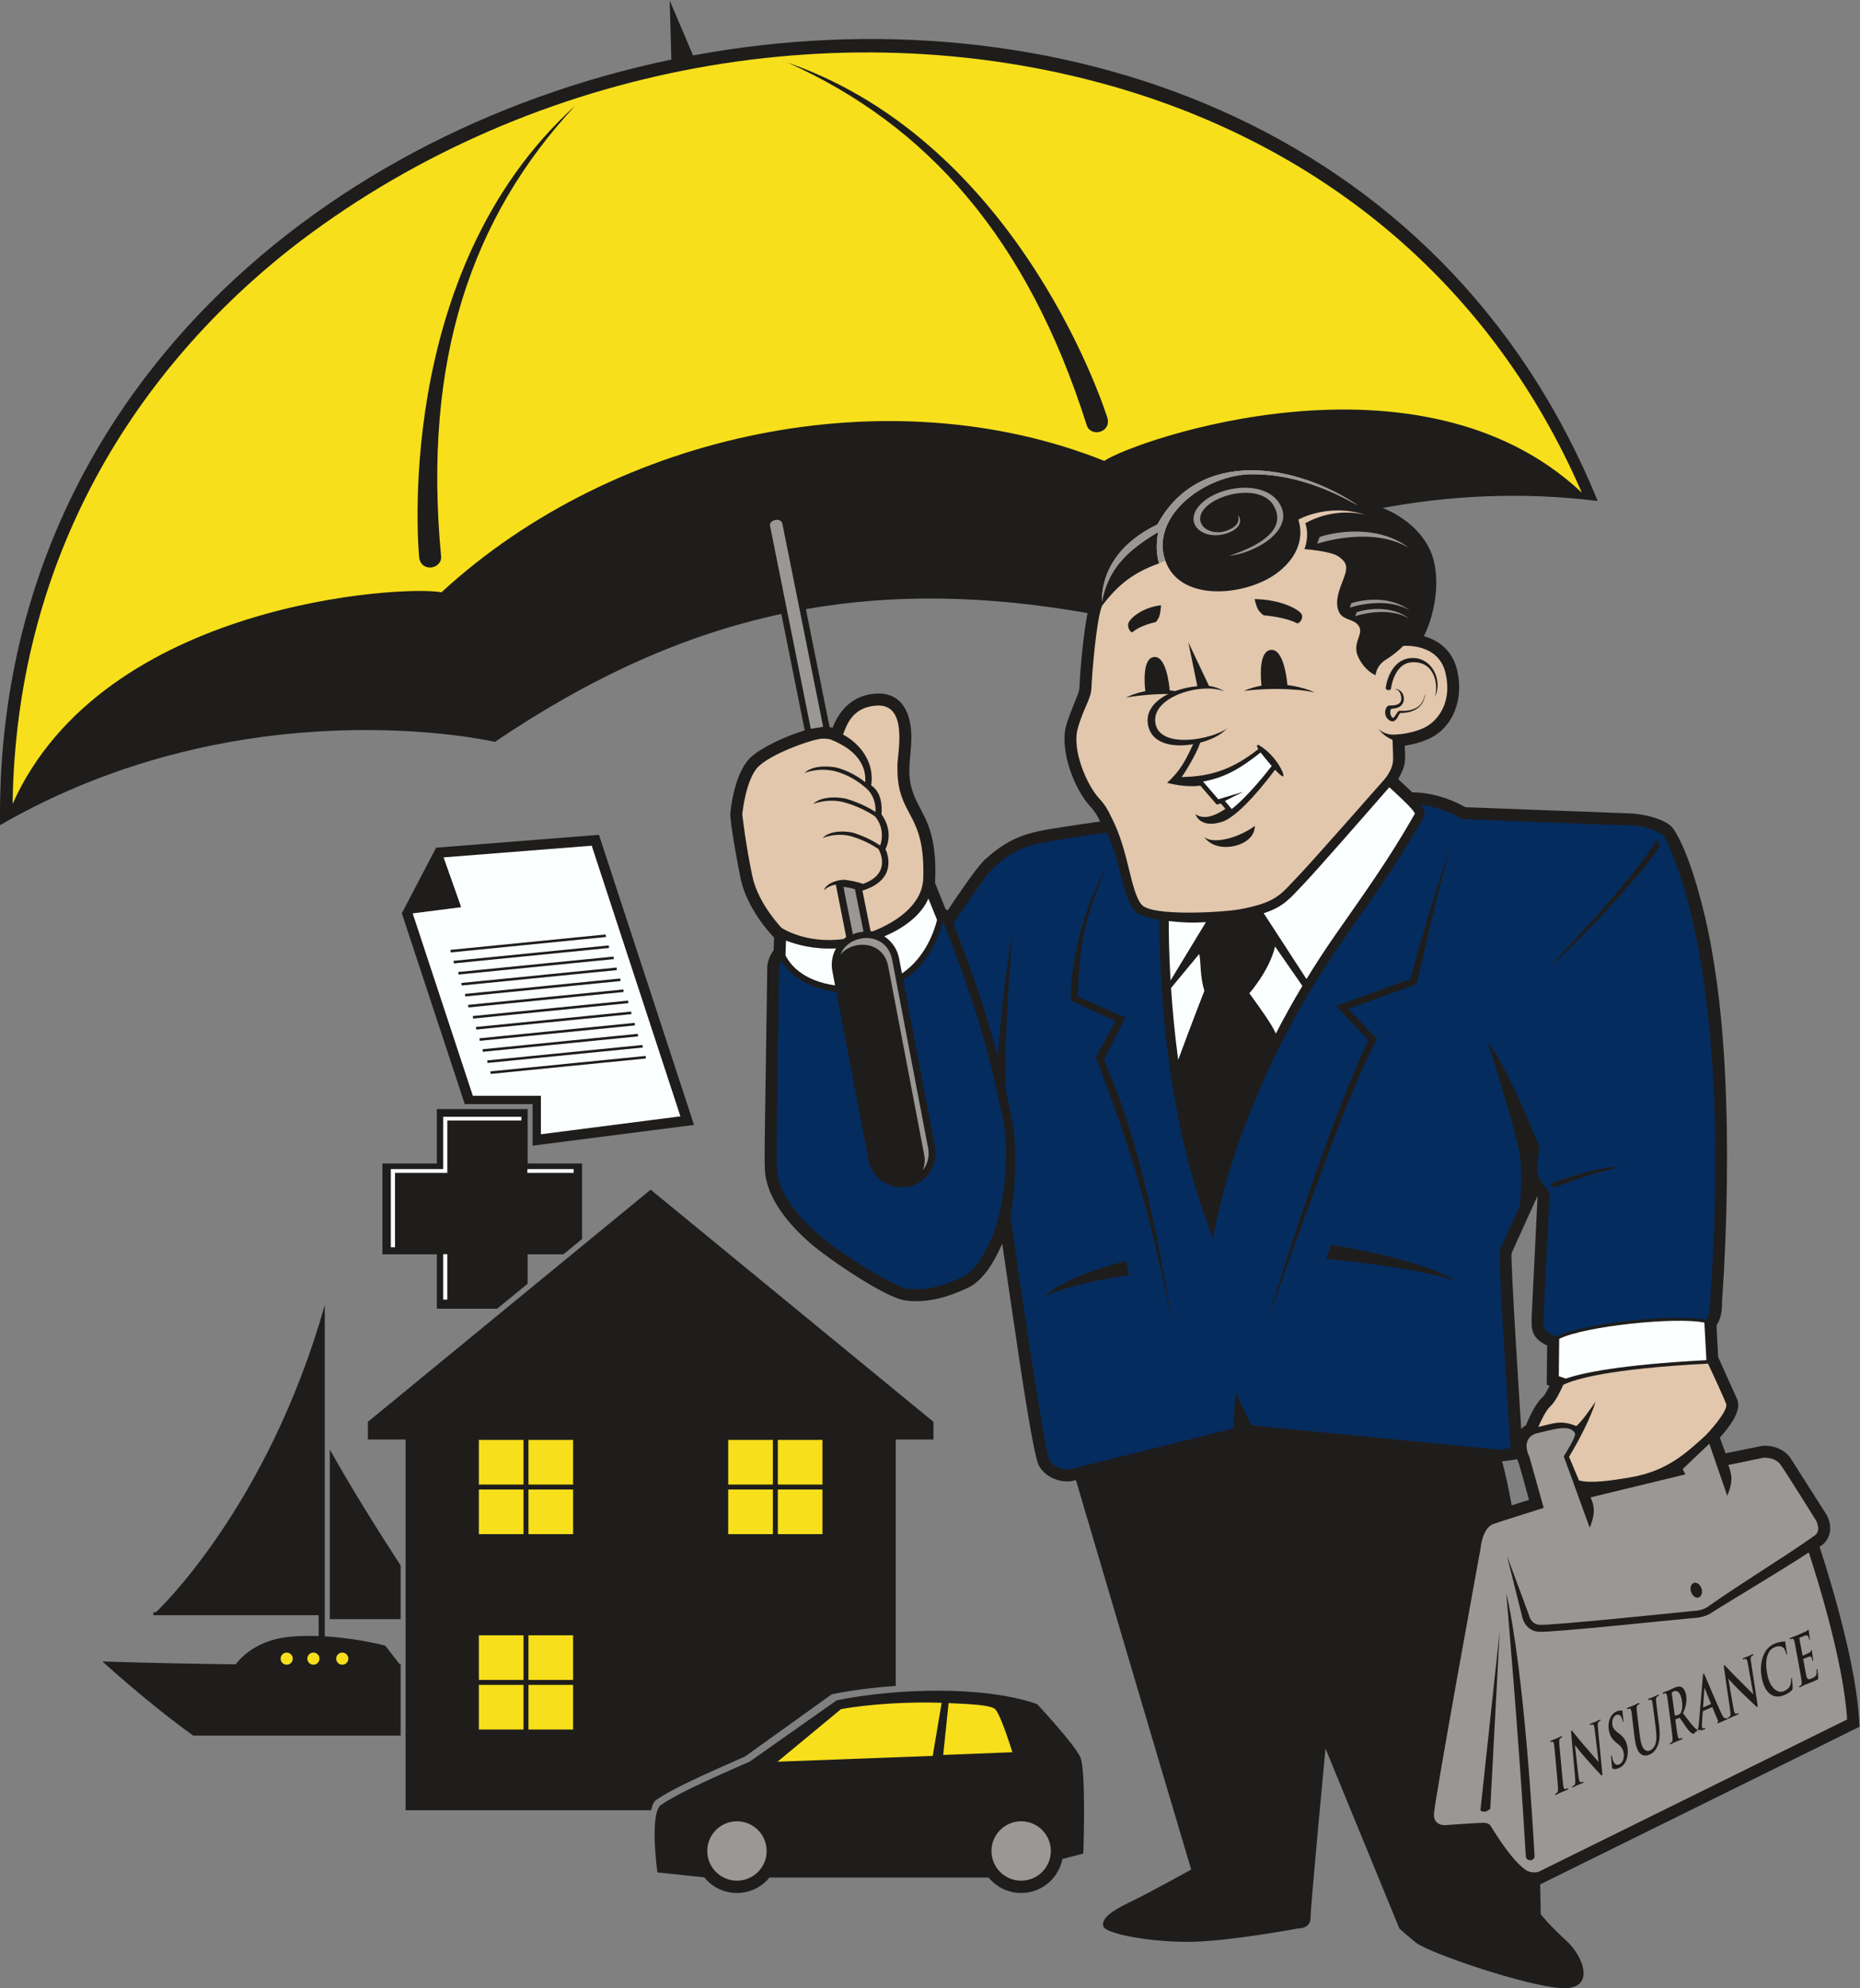
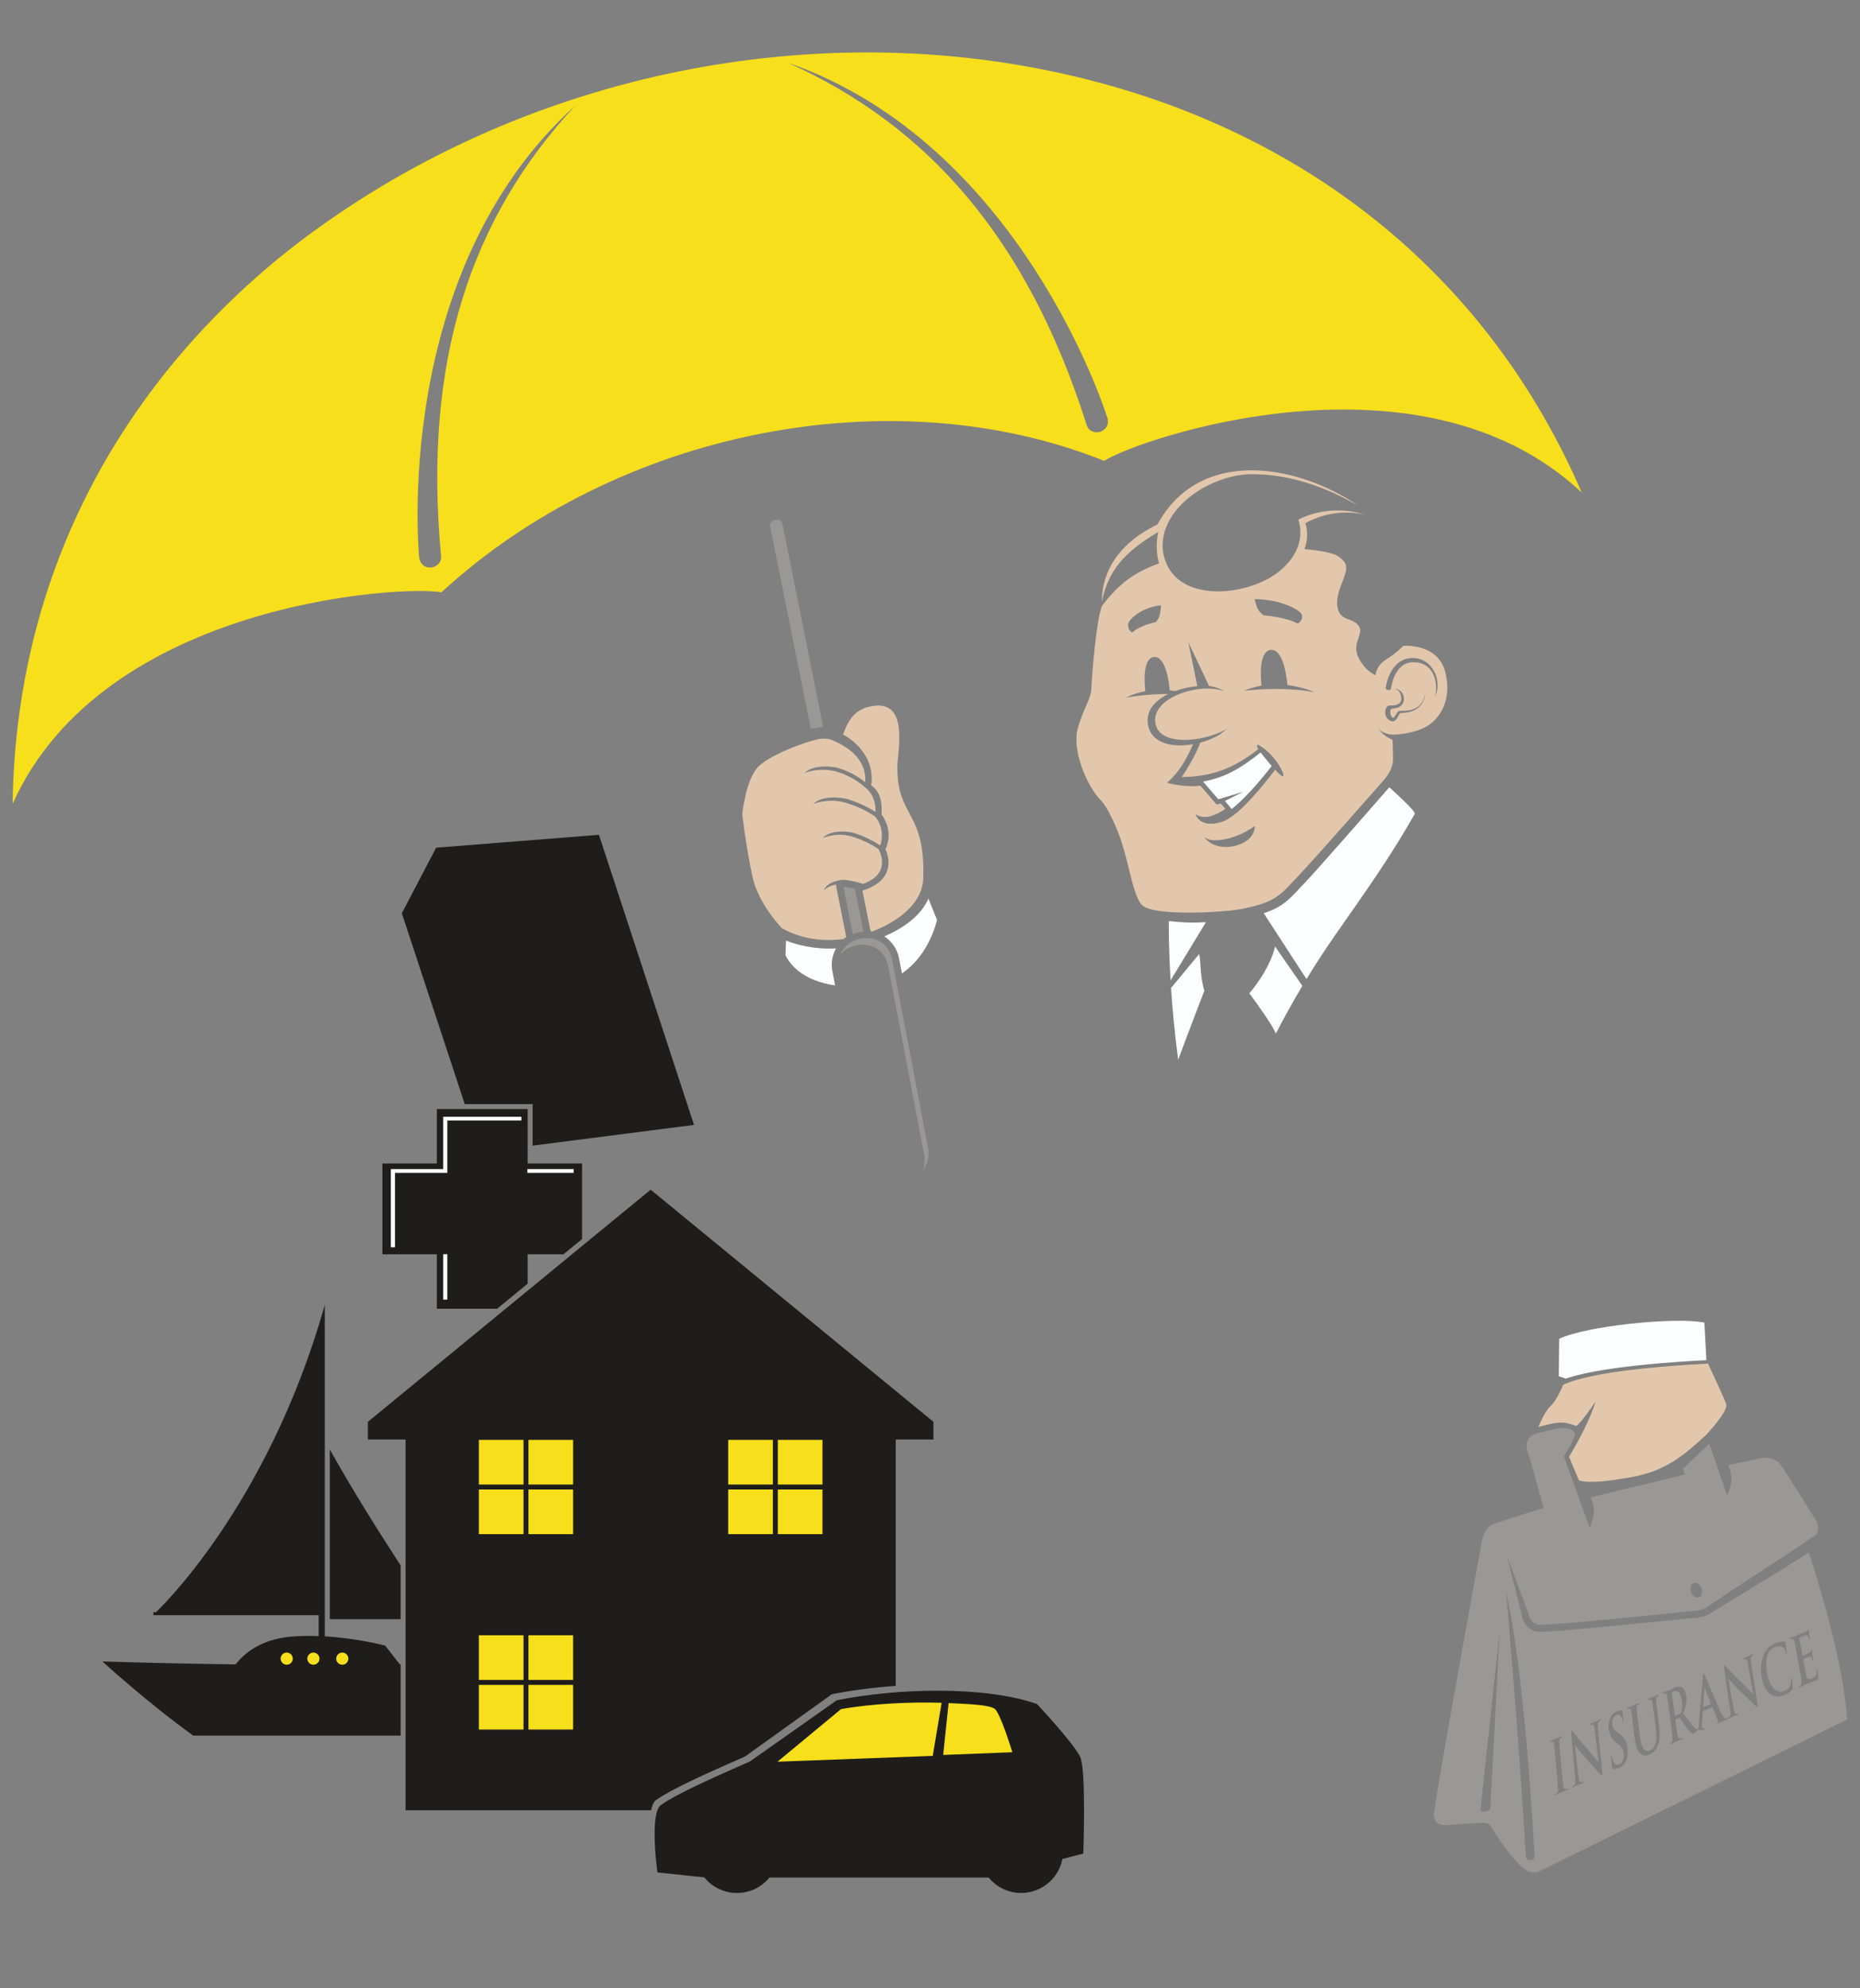
<svg xmlns="http://www.w3.org/2000/svg" viewBox="0 0 789.093 843.467" height="843.467" width="789.093" xml:space="preserve" id="svg2" version="1.1">
  <rect x="0" y="0" width="789.093" height="843.467" fill="#808080" stroke="none" />
  <defs id="defs6" />
  <g transform="matrix(1.333,0,0,-1.333,0,843.467)" id="g10">
    <g transform="scale(0.1)" id="g12">
      <path id="path14" style="fill:#1e1d1c;fill-opacity:1;fill-rule:evenodd;stroke:none" d="m 1278.84,3421.1 200.31,-607.46 h 215.9 v -132.18 l 513.76,66.02 -302.57,923.23 -518.17,-40.91 -109.23,-208.7 z M 2092.3,368.477 2241.48,352.766 c 24.49,-30.325 61.97,-49.719 103.99,-49.719 41.72,0 78.97,19.109 103.48,49.062 h 697.53 c 24.52,-29.953 61.75,-49.062 103.47,-49.062 65.1,0 119.32,46.543 131.2,108.176 l 66.56,17.254 c 0,0 9.54,264.531 -9.55,306.804 -19.09,42.278 -137.72,169.094 -137.72,169.094 -169.75,58.945 -446.92,50.438 -637.48,11.926 L 2386.82,721.648 C 2255.05,663.977 2152.28,617.102 2105.92,584.609 2065.01,563.711 2092.3,368.477 2092.3,368.477 Z m -21.49,2172.843 -899.97,-738.79 v -56.35 h 119.99 V 566.465 h 781.54 c 3.43,16.867 9.07,29.375 17.84,33.855 46.36,32.493 149.13,79.368 280.9,137.043 l 276.14,198.075 c 61.07,12.355 131.05,21.605 203.54,26.554 v 784.188 h 119.99 v 56.35 l -899.97,738.79 z M 325.941,1039.84 c 0,0 144.543,-132.262 289.082,-235.895 h 660.097 v 227.105 l -2.99,-0.04 -46.21,59.29 c 0,0 -86.46,23.36 -192.27,29.47 V 2174.38 C 850.574,1526.34 496.387,1196.67 496.387,1196.67 h -8.18 v -9.55 h 525.973 v -66.43 c -28.317,1.02 -57.688,0.68 -86.891,-1.75 -101.258,-8.44 -154.164,-58.13 -177.344,-88.37 -127.125,1.59 -269.043,4.47 -424.004,9.27 z m 723.729,674.68 v -539.99 h 225.45 v 171 c -68.05,104.5 -154.69,242.03 -225.45,368.99 z m 340.59,1083.41 h 289.08 v -173.17 h 173.18 v -240.48 l -59.21,-48.6 h -113.97 v -93.57 l -96.98,-79.61 h -192.1 v 173.18 h -173.17 v 289.08 h 173.17 v 173.17 0" />
-       <path id="path16" style="fill:#1e1d1c;fill-opacity:1;fill-rule:evenodd;stroke:none" d="M 0.203,3701.53 C -16.582,5027.55 993.531,5899.98 2136.6,6137.92 l -5.16,188.04 74.28,-174.7 c 1135.41,210.01 2383.24,-203.89 2879.08,-1418.06 -249.39,30.81 -480.55,15.6 -684.29,-22.31 63.25,-24.98 123.96,-73.16 151.74,-135.88 33.28,-75.13 20.26,-189.85 -20.54,-272.06 53.17,-14.85 91.43,-51.13 105.14,-105.27 22.65,-89.44 -8.21,-186.12 -92.98,-223.07 -21.07,-9.19 -47.41,-16.61 -73.15,-20.43 1.84,-48.29 5.33,-59.83 -20.82,-106.19 l 44.98,-42.15 c 58.01,-0.14 119.1,-18.91 169.15,-47.32 l 523.42,-19.6 c 38.31,-0.7 117.01,-17.48 138.44,-49.33 50.31,-74.77 92.36,-237.42 110.07,-322.91 30.61,-147.81 46.22,-300.63 53.99,-451.23 12,-232.31 7.07,-500.82 -9.5,-732.75 0.92,-24.06 -3.4,-52.58 -17.42,-73.32 l 5.18,-100.42 61.4,-136.79 c 13.68,-38.94 -29.96,-90.18 -55.98,-119.98 l 18.26,-49.89 117.81,24.02 c 31.96,2.25 67.73,-10.34 87.13,-36.67 l 116.19,-182.51 c 18.46,-32.42 16.58,-75.16 -16.21,-98.2 -1.85,-1.3 -3.78,-2.67 -5.77,-4.09 50.3,-153.71 116.42,-390.42 125.66,-547.455 l 1.48,-25.247 L 4901.82,330.43 c 1.36,-59.942 1.77,-95.262 1.77,-95.262 0,0 29.98,-37.492 82.48,-85 52.52,-47.5 95.02,-155 -14.98,-150 -110,5 -425,112.508 -465,145 -40,32.5 -52.5,45 -52.5,45 l -235.02,572.5 c 0,0 -47.5,-500 -47.5,-537.5 0,-37.5 -40,-35 -40,-35 0,0 -212.48,-40 -337.48,-42.5 -125,-2.5 -277.5,25 -282.5,50.008 -5,25 25,47.5 87.5,77.492 62.48,30 192.5,102.5 192.5,102.5 -102.31,343.023 -294.72,994.972 -366.78,1239.282 l -15.16,-3.44 c -39.72,-4.49 -82.24,13.7 -102.4,48.97 -19.91,34.84 -71.74,400.18 -77.43,438.05 -13.45,89.64 -26.63,179.33 -39.57,269.06 -21.95,-49.92 -57.17,-115.96 -108.66,-140.19 -63.24,-29.76 -128.06,-49.63 -198.46,-40.84 -64.57,8.08 -246.74,132.98 -302.75,181.53 -66.91,57.99 -142.31,144.26 -145.63,237.46 -1.4,39.18 -0.36,79.79 -0.03,119.03 l 7.81,527.35 c 2.27,17.18 8.87,35.32 20.24,48.99 l 1.39,40.75 c -47.37,49.84 -91.56,119.16 -106.1,185.88 -7.06,32.38 -35.69,185.61 -33.19,210.66 5.36,53.75 24.04,138.65 64.34,176.51 35.18,33.05 113.25,68.28 172.41,86.43 l -74.4,370.51 c -309.46,-66.3 -605.74,-200.45 -911.51,-407.13 0,0 -794.999,185 -1575.007,-265 z M 2640.32,4013.44 c 3.31,-0.49 6.6,-1.09 9.87,-1.81 22.9,61.9 69.4,104.35 137.37,108.5 82.92,5.06 112.27,-62 112.92,-136.26 0.66,-74.48 -23.21,-126.3 17.27,-207.25 18.91,-37.81 34.65,-62.34 46.13,-105.81 13.02,-49.33 14.54,-102.63 12.05,-153.56 l 33.91,-83.83 c 2.18,-0.83 4.34,-1.77 6.46,-2.79 22.48,33.56 91.33,136.71 117.93,160.9 90.43,82.2 150.91,88.96 265.94,106.78 33.62,5.21 67.38,10.05 101.16,14.55 -7.72,17.23 -18.04,33.71 -29.19,45.54 -53.91,57.18 -100.56,182.53 -79,260.12 8.99,32.36 29.86,78.71 38.23,102.44 3.8,10.76 3.95,14.9 4.43,25.84 2.64,60.33 13.69,171.7 25.54,229.58 -322.14,56.76 -615.41,62.07 -896.43,12.57 l 75.41,-375.51 z M 4811.04,1536.73 c 18.39,5.85 36.82,11.58 55.22,17.29 -7.19,25.66 -29.38,110.75 -37.32,129.28 l -48.3,-6.44 c 11.1,-41.13 21.2,-88.38 30.4,-140.13 z m 30.48,243.15 c 4.46,4.7 9.64,8.97 15.57,12.69 12.27,30.35 31.77,70.2 52.44,88.58 6.22,5.53 14.67,20.62 22.24,36.08 l -9.06,3.02 1.25,124.79 c -49.32,24.16 -50.59,51.29 -49.25,90.76 l 18.75,383.44 c -0.26,0.31 -0.51,0.61 -0.76,0.93 l -81.88,-181.04 c -4.12,-17.96 28.11,-520.13 30.7,-559.25 v 0" />
      <path id="path18" style="fill:#f7df1c;fill-opacity:1;fill-rule:evenodd;stroke:none" d="m 40.133,3769.22 c 289.015,644.73 1247.577,696.46 1364.857,673.32 557.34,512.98 1429.74,689.94 2109.4,418.32 99.41,66.12 1004.68,384.02 1519.95,-101.22 -300.36,692.54 -858,1112.32 -1495.31,1293.84 C 2658.24,6304.35 1657.36,6108.4 922.91,5534.66 404.188,5123.89 50.824,4523.44 40.133,3769.22 Z M 3524.75,4996.6 c -0.8,2.5 -269.07,871.15 -1017.96,1131.73 444.64,-199.58 762.65,-557.54 951.54,-1153.01 11.58,-40.13 78.15,-25.77 66.42,21.28 z M 1334.24,4552.14 c -0.25,2.61 -91.76,907.14 496.35,1438.99 -331.69,-357.09 -485.04,-810.7 -426.9,-1432.7 4.98,-41.47 -61.93,-54.2 -69.45,-6.29 v 0" />
      <path id="path20" style="fill:#fcffff;fill-opacity:1;fill-rule:evenodd;stroke:none" d="m 4012.05,3932.78 c 6.6,-8.52 20.72,-26.43 35.29,-43.04 -10.05,-13.1 -74.19,-95.58 -127.33,-136.97 l -21.56,25.67 58.11,29.16 -79.08,-23.81 -48.64,56.36 c 70.68,13.17 118.71,41.49 183.21,92.63 v 0" />
      <path id="path22" style="fill:#999894;fill-opacity:1;fill-rule:evenodd;stroke:none" d="m 5440.09,1732.86 57.02,-165.51 c 15.85,38.5 18.26,59.73 3.4,97.78 l 111.87,23.15 c 0,0 36.25,2.49 53.75,-21.25 17.5,-23.75 113.75,-178.76 113.75,-178.76 0,0 18.13,-31.88 -5,-48.13 -111.11,-78 -229.5,-148.45 -340.42,-226.74 -18.32,-12.93 -47.2,-12.94 -47.28,-12.94 -1.34,-0.04 -454.57,-47.5 -488.82,-43.84 -26.68,2.86 -31.43,28.51 -31.46,28.59 l -70.85,191.34 49.08,-196.71 c 1.4,-6.06 11.24,-41.29 50.85,-45.54 35.26,-3.77 472.65,42.51 491.2,43.66 0.09,0 36.03,0 60.2,17.07 17.43,12.31 233.56,141.5 309.34,191.74 26.44,-80.79 111.29,-351.09 121.91,-531.614 l -982.5,-485 c 0,0 -21.36,-5.898 -38.81,5.313 -29.88,19.199 -68.25,68.652 -112.44,139.676 0,0 -3.44,11.261 -23.44,11.261 -20,0 -122.81,-7.511 -122.81,-7.511 0,0 -35,-2.5 -35,33.75 0,36.25 148.75,848.745 148.75,848.745 0,0 5,63.77 41.25,76.27 36.25,12.48 159.37,50.93 159.37,50.93 l -45.62,162.82 c 0,0 -30,54.98 20,73.73 l 36,8.58 c 21.43,5.02 76.78,20.86 89.33,-8.44 3.77,-8.82 -28.56,-60.92 -35.91,-72.66 28.62,-76.67 54.43,-151.02 82.86,-227.39 14.15,38.72 18.85,59.78 2.7,96.89 l 301.21,73.06 -8.03,17.03 84.55,80.65 z m -48.96,-442.89 c 9.21,2.94 20,-5.08 24.08,-17.9 4.1,-12.82 -0.04,-25.61 -9.26,-28.55 -9.21,-2.93 -19.98,5.08 -24.08,17.91 -4.08,12.82 0.06,25.6 9.26,28.54 z M 4954.64,685.332 c 1,-11.008 1.84,-21.121 2.56,-29.617 0.73,-8.449 1.18,-15.461 1.28,-20.371 0.15,-6.789 -0.25,-11.028 -2.74,-13.098 -1.1,-0.918 -2.56,-2.101 -4.53,-2.937 -1.54,-0.657 -1.96,-1.555 -1.89,-2.676 0.11,-1.606 1.04,-1.965 2.74,-1.235 5.24,2.258 13.19,6.594 16.19,7.922 3.42,1.504 11.66,4.348 20.22,8.125 1.39,0.606 2.32,1.77 2.23,3.368 -0.07,1.171 -0.86,1.566 -2.23,0.957 -1.89,-0.836 -4.88,-1.661 -6.68,-2.032 -3.94,-0.808 -5.17,2.942 -6.18,8.879 -0.8,4.805 -1.61,11.602 -2.39,20.11 -0.77,8.445 -1.74,18.543 -2.74,29.558 -1.21,13.313 -2.53,26.68 -3.77,40.098 -1.58,17.265 -2.57,27.527 -3.16,34.328 -0.61,6.785 -0.91,10.309 -1.13,14.004 -0.46,8.074 0.18,12.351 3.6,15.027 1.38,1.067 2.4,1.707 3.69,2.246 1.29,0.528 1.99,1.336 1.81,3.157 -0.16,1.382 -1.14,1.414 -2.84,0.679 -4.81,-2.051 -12.18,-5.906 -15.33,-7.261 -3.69,-1.586 -11.74,-4.375 -16.62,-6.477 -1.97,-0.84 -2.89,-1.648 -2.75,-3.047 0.2,-1.809 0.88,-2.039 2.15,-1.492 1.46,0.625 3.08,1.07 4.62,1.07 2.91,0 4.41,-3.269 5.4,-10.906 0.46,-3.582 0.95,-7 1.55,-13.848 0.59,-6.836 1.66,-17.05 3.25,-34.328 1.24,-13.406 2.47,-26.836 3.69,-40.203 z m 57.72,88.059 c 0.09,0 0.18,0.047 0.35,0.105 1.37,-1.66 6.32,-7.988 12.85,-16.308 6.49,-8.25 14.93,-18.309 23.22,-27.422 7.9,-8.692 16.7,-18.664 24.67,-27.649 7.96,-8.98 15.44,-16.89 20.12,-21.91 1.66,-1.777 3.44,-3.664 4.89,-3.051 1.21,0.512 1.44,2.778 0.95,7.696 -2.42,23.683 -4.51,47.484 -6.86,71.164 -2.35,23.632 -4.62,47.422 -6.86,71.101 -1.19,12.617 -0.85,17.895 2.58,21.125 1.46,1.375 2.48,1.707 3.77,2.246 1.53,0.637 2.2,1.653 2.05,2.989 -0.2,1.816 -1.46,1.503 -3.08,0.808 -6.17,-2.676 -10.96,-5.406 -12.34,-5.992 -2.65,-1.125 -8.85,-3.059 -15.42,-5.883 -1.89,-0.808 -3.23,-1.656 -3.08,-3.472 0.1,-1.333 0.69,-1.829 2.31,-1.125 1.72,0.742 4.74,2.121 6.86,1.55 3.27,-0.879 4.71,-4.754 6.34,-18.445 1.96,-16.68 3.97,-33.418 5.9,-50.203 1.93,-16.684 4.04,-33.418 6.09,-50.149 -0.27,-0.105 -0.44,-0.168 -0.61,-0.214 -1.37,1.281 -7.18,8.132 -13.95,16.152 -6.76,7.969 -14.55,17.07 -19.63,22.82 -10.93,12.375 -22.27,25.617 -30.91,36.145 -8.65,10.539 -14.82,18.301 -15.77,19.465 -2.55,3.113 -3.94,5.554 -5.32,4.968 -1.36,-0.586 -1.34,-3.847 -0.93,-8.386 1.99,-22.461 3.81,-45.032 5.83,-67.422 2.01,-22.406 4.12,-44.856 6.07,-67.317 1.73,-19.773 1.94,-26.621 -1.28,-29.882 -1.67,-1.707 -4.02,-2.957 -5.74,-3.692 -1.28,-0.547 -1.93,-1.34 -1.8,-2.676 0.21,-2.082 1.37,-1.738 3,-1.015 6.67,2.961 12.59,6.269 13.79,6.797 2.48,1.074 7.72,2.668 16.1,6.359 1.81,0.789 2.99,1.766 2.75,3.582 -0.18,1.328 -0.93,1.465 -2.32,0.859 -2.11,-0.949 -4.54,-1.796 -6.93,-1.394 -2.66,0.445 -4.88,5.672 -6.86,23.203 -1.77,15.723 -3.72,31.434 -5.47,47.207 -1.76,15.711 -3.52,31.492 -5.33,47.266 z m 140.76,-72.551 c 6.76,2.976 13.79,8.125 19.35,18.066 8.15,14.539 9.08,31.172 7.63,44.055 -1.21,10.586 -3.74,19.051 -8.06,26.629 -4.33,7.605 -10.5,14.277 -19.44,21.008 -1.42,1.074 -2.8,2.078 -4.12,3.101 -12.12,9.504 -15.97,16.035 -17.12,26.36 -1.5,13.359 3.16,25.461 12.5,29.461 8.22,3.527 12.77,-1.551 15.16,-4.969 3.25,-4.649 4.76,-11.289 4.98,-13.211 0.29,-2.727 0.77,-3.957 1.7,-3.527 0.95,0.429 1.17,2.402 0.61,7.265 -2.01,17.371 -2.19,24.063 -2.58,26.895 -0.21,1.55 -0.85,1.894 -2.05,1.922 -3.43,0.082 -9.09,0.148 -17.39,-3.418 -17.58,-7.547 -27.25,-30.211 -24.5,-54.801 1.01,-9.082 3.16,-17.004 7.03,-24.328 3.84,-7.278 9.55,-13.899 17.72,-20.418 2.28,-1.821 4.59,-3.633 6.85,-5.453 12.3,-9.832 15.39,-19.247 16.63,-30.211 1.33,-11.809 -2.83,-27.844 -14.47,-32.993 -7.97,-3.511 -16.08,-0.781 -20.82,14.497 -1.09,3.484 -2.09,7.976 -2.41,10.906 -0.18,1.765 -0.59,3.719 -1.71,3.203 -1.1,-0.496 -1.23,-3.106 -0.94,-6.524 0.31,-3.585 1.22,-17.273 2.58,-29.511 0.53,-4.922 1.03,-5.918 3.25,-6.574 6.08,-1.805 12.09,-0.75 19.62,2.57 z m 48.82,99.492 c 1.9,-16.144 4.58,-27.715 7.71,-36.238 3.12,-8.528 6.87,-13.828 10.79,-17.492 11.15,-10.403 23.64,-5.606 30.41,-2.618 8.4,3.692 17.35,10.227 24.84,27.696 4.42,10.285 6.14,22.019 6.34,34.218 0.22,12.293 -1.01,25.02 -2.57,37.207 -1,7.864 -2.06,15.665 -3.08,23.528 -2.15,16.621 -3.38,26.57 -4.19,33.14 -0.82,6.582 -1.14,9.954 -1.46,13.528 -0.7,7.754 -0.15,11.965 3.08,14.492 1.48,1.152 2.21,1.711 3.6,2.297 1.52,0.64 2.27,1.402 2.05,2.945 -0.21,1.508 -1.12,1.567 -2.91,0.805 -4.97,-2.121 -12.75,-6.184 -14.39,-6.848 -0.08,-0.027 -8.23,-2.812 -14.64,-5.554 -1.82,-0.786 -2.62,-1.614 -2.4,-3.106 0.21,-1.555 1.03,-1.711 2.4,-1.125 1.46,0.637 3.59,1.289 4.62,1.34 4.45,0.215 5.8,-2.844 7.02,-10.215 0.57,-3.48 1.07,-6.801 1.89,-13.359 0.82,-6.582 2.13,-16.477 4.28,-33.157 1.19,-9.14 2.33,-18.339 3.51,-27.468 1.47,-11.34 2.58,-22.043 2.83,-31.711 0.26,-9.688 -0.58,-18.567 -3.34,-26.153 -4.01,-11.062 -10.63,-17.129 -16.37,-19.668 -4.28,-1.894 -10.35,-3.679 -17.2,1.922 -3.69,3 -6.92,7.473 -9.6,15.239 -2.71,7.793 -5.02,18.765 -6.95,34.8 -1.23,10.317 -2.49,20.649 -3.76,30.957 -2.07,16.789 -3.27,26.836 -4.03,33.418 -0.77,6.621 -1.07,10.063 -1.37,13.633 -0.65,7.863 -0.11,12.121 3.17,14.653 1.42,1.101 2.15,1.55 3.6,2.195 1.2,0.527 2.01,1.328 1.8,2.883 -0.22,1.543 -1.12,1.589 -3.09,0.75 -4.53,-1.934 -12.42,-5.989 -15.42,-7.278 -3.84,-1.648 -11.99,-4.488 -18.67,-7.371 -1.88,-0.808 -2.78,-1.609 -2.57,-3.152 0.22,-1.567 1.13,-1.684 2.4,-1.125 1.8,0.781 3.94,1.512 5.05,1.555 4.45,0.164 5.84,-2.942 6.94,-10.325 0.53,-3.523 1.03,-6.843 1.8,-13.476 0.78,-6.629 2.05,-16.629 4.03,-33.418 1.27,-10.789 2.59,-21.59 3.85,-32.344 z m 115.47,43.359 c 1.35,-10.046 2.57,-19.406 3.52,-27.421 0.94,-8.016 1.8,-14.7 2.05,-19.461 0.35,-6.575 0.25,-11.664 -2.23,-13.684 -1.11,-0.906 -2.64,-2.117 -4.53,-2.949 -1.53,-0.664 -1.91,-1.492 -1.81,-2.617 0.15,-1.551 1.13,-1.829 2.84,-1.075 5.22,2.305 13.1,6.465 15.67,7.598 1.88,0.84 11.56,4.395 19.01,7.695 1.71,0.762 2.5,1.825 2.32,3.321 -0.15,1.125 -0.78,1.574 -1.89,1.062 -1.46,-0.66 -4.46,-1.465 -6.34,-1.863 -4.03,-0.879 -5.38,3.586 -6.67,9.726 -0.94,4.446 -2.15,10.965 -3.18,18.926 -1.03,8.02 -2.28,17.383 -3.59,27.586 -0.13,0.969 -0.36,2.031 -0.52,3.051 -0.18,1.277 0.08,1.852 0.77,2.137 3.67,1.535 7.46,2.922 11.22,4.445 0.87,0.34 1.63,0.477 2.49,-0.539 2.14,-2.559 10.04,-14.754 16.79,-24.492 9.44,-13.621 15.87,-21.602 22.1,-24.219 3.7,-1.555 7.12,-1.25 14.3,1.926 4.04,1.797 8.13,3.648 12.25,5.457 1.63,0.703 2.41,1.496 2.15,3.203 -0.17,1.125 -0.78,1.523 -1.81,1.074 -1.03,-0.461 -2.13,-0.742 -3.68,-0.906 -1.97,-0.207 -7.47,-1.035 -16.44,8.387 -4.82,5.058 -10.1,11.398 -15.94,18.984 -5.8,7.551 -12.59,16.309 -19.87,25.977 5.22,11.718 8.31,21.707 9.76,30.742 1.46,9.035 1.48,17.265 0.35,25.293 -2.04,14.531 -8.65,23.425 -12.76,26.035 -8.05,5.098 -16.62,2.715 -24.59,-0.695 -4.02,-1.715 -13.46,-6.407 -17.73,-8.231 -2.75,-1.172 -10.79,-4.016 -17.56,-6.894 -1.89,-0.801 -2.71,-1.614 -2.48,-3.157 0.2,-1.504 1.02,-1.668 2.39,-1.07 1.81,0.789 3.94,1.434 5.06,1.504 4.36,0.254 5.83,-2.785 7.11,-10.063 0.6,-3.464 1.11,-6.785 1.96,-13.308 0.86,-6.524 2.2,-16.414 4.37,-32.988 1.69,-12.833 3.42,-25.665 5.14,-38.497 z m 3.34,94.161 c -0.23,1.75 -0.09,2.746 0.69,3.527 1.27,1.25 3.44,2.398 6.69,3.789 7.45,3.199 20.63,-0.586 24.92,-31.484 2.47,-17.805 0.11,-29.536 -3.09,-35.93 -1.93,-3.867 -3.51,-5.449 -8.57,-7.649 -3.17,-1.382 -7.2,-2.527 -10.1,-2.085 -0.97,0.144 -1.31,1.074 -1.63,3.425 -1.48,11.067 -2.95,22.18 -4.45,33.203 -1.5,11.004 -2.98,22.122 -4.46,33.204 z m 127.98,-43.477 c 0.59,0.254 1.06,-0.039 1.46,-1.016 2.85,-6.828 5.67,-13.679 8.48,-20.527 2.83,-6.894 5.76,-13.684 8.65,-20.527 0.97,-2.293 0.43,-4.7 -0.51,-5.457 -1.13,-0.903 -1.73,-1.535 -1.54,-2.778 0.23,-1.543 1.83,-0.906 4.19,0 10.42,4.004 19.71,8.235 24.42,10.317 4.71,2.09 5.84,3.054 5.56,4.761 -0.23,1.497 -0.96,1.418 -1.97,0.957 -1.46,-0.664 -3.42,-1.453 -5.48,-1.492 -2.91,-0.058 -7.03,1.426 -14.81,18.496 -6.6,14.473 -18.38,41.414 -28.96,66.082 -10.58,24.68 -20.06,47.102 -22.44,52.395 -1.99,4.434 -3.01,6.044 -4.12,5.564 -1.37,-0.59 -1.73,-3.318 -2.31,-10.212 -2.08,-24.864 -4.08,-49.786 -6.17,-74.637 -2.09,-25.024 -4.2,-49.946 -6.33,-74.961 -1.03,-11.977 -2.42,-20.383 -8.31,-24.375 -0.88,-0.61 -2.76,-1.699 -3.86,-2.199 -1.04,-0.457 -1.5,-1.114 -1.28,-2.403 0.29,-1.758 1.03,-1.816 2.73,-1.062 6.69,2.926 13.71,6.726 15.08,7.324 4.04,1.746 9.68,3.582 13.8,5.398 1.45,0.633 2.17,1.399 1.88,3.094 -0.22,1.289 -0.61,1.621 -2.23,0.91 -0.7,-0.3 -1.3,-0.605 -1.89,-0.859 -3.95,-1.719 -5.51,0.586 -6.07,4.441 -0.38,2.618 -0.36,8.059 0.08,14.067 0.84,11.265 1.73,22.605 2.49,34.004 0.09,1.328 0.25,1.929 0.86,2.183 9.58,4.184 19.08,8.391 28.6,12.512 z m -27.67,-0.586 c -0.52,-0.226 -0.74,0.383 -0.68,1.289 0.55,9.68 1.33,19.414 1.98,29.082 0.63,9.68 1.42,19.403 2.05,29.082 0.05,0.906 0.17,2.141 0.51,2.293 0.35,0.168 0.64,-0.867 0.94,-1.648 3.12,-8.086 6.31,-16.16 9.51,-24.168 3.22,-8.031 6.43,-16.125 9.68,-24.114 0.25,-0.625 0.25,-1.289 -0.34,-1.542 -7.97,-3.489 -15.78,-6.868 -23.65,-10.274 z m 79.67,90.625 c 0.09,0.051 0.17,0.051 0.34,0.156 1.46,-1.543 6.77,-7.507 13.79,-15.183 7.03,-7.668 16.2,-16.938 25.02,-25.395 8.4,-8.062 17.91,-17.215 26.47,-25.554 8.56,-8.34 16.48,-15.731 21.5,-20.313 1.83,-1.668 3.78,-3.34 5.23,-2.727 1.21,0.508 1.23,2.668 0.51,7.317 -3.47,22.344 -6.77,44.805 -10.28,67.098 -3.51,22.343 -6.83,44.817 -10.28,67.097 -1.85,11.93 -1.57,16.88 1.7,20.05 1.36,1.31 2.42,1.7 3.7,2.25 1.55,0.67 2.2,1.61 1.97,2.94 -0.28,1.62 -1.64,1.27 -3.26,0.59 -6.17,-2.58 -10.96,-5.36 -12.25,-5.93 -2.73,-1.2 -8.91,-3.11 -15.5,-5.94 -1.89,-0.81 -3.16,-1.58 -2.91,-3.31 0.17,-1.28 0.78,-1.75 2.31,-1.08 1.73,0.78 4.82,2.16 6.93,1.66 3.36,-0.78 5.15,-4.38 7.38,-17.21 2.73,-15.82 5.64,-31.606 8.4,-47.422 2.72,-15.727 5.56,-31.543 8.47,-47.27 -0.25,-0.105 -0.43,-0.215 -0.6,-0.261 -1.37,1.23 -7.71,7.539 -14.99,14.968 -7.28,7.434 -15.57,15.805 -21.08,21.172 -11.7,11.418 -23.87,23.715 -33.23,33.473 -9.31,9.69 -15.94,16.94 -16.96,18.01 -2.75,2.88 -4.28,5.18 -5.66,4.6 -1.28,-0.54 -1.23,-3.74 -0.59,-8.02 3.13,-21.157 6.08,-42.446 9.16,-63.625 3.08,-21.164 6.11,-42.407 9.25,-63.567 2.77,-18.613 3.21,-25.117 0.17,-28.222 -1.66,-1.707 -4.1,-3.016 -5.65,-3.692 -1.36,-0.605 -2.08,-1.347 -1.89,-2.629 0.31,-1.922 1.55,-1.597 3.26,-0.847 6.68,2.937 12.6,6.242 13.7,6.738 2.5,1.102 7.8,2.734 16.19,6.465 1.72,0.754 2.87,1.719 2.58,3.371 -0.23,1.289 -1.03,1.375 -2.49,0.738 -1.97,-0.847 -4.55,-1.758 -6.94,-1.433 -2.74,0.371 -5.2,5.246 -8.05,21.816 -2.54,14.805 -5.27,29.656 -7.8,44.531 -2.52,14.856 -5.14,29.668 -7.62,44.59 z m 180.06,-50.684 c 8.3,3.653 17.76,9.344 22.35,15.02 1.91,2.344 2.21,3.691 2.24,7.488 0.05,7.7 -1.83,26.555 -2.24,28.977 -0.28,1.75 -0.67,3.086 -1.62,2.676 -1.02,-0.442 -1.14,-1.387 -0.93,-4.864 0.22,-4.011 -0.46,-10.847 -1.89,-15.769 -3.45,-11.867 -10.03,-17.004 -21.5,-22.031 -8.65,-3.789 -19.9,-2.102 -29.98,6.843 -10.12,8.965 -19.04,25.243 -23.3,50.31 -1.73,10.17 -2.92,20.53 -2.75,30.63 0.17,10.06 1.6,19.9 5.06,28.92 4.16,10.87 10.64,18.59 21.67,23.31 11.66,5 22.54,3.57 28.01,-1.92 4.12,-4.14 7.17,-10.64 8.4,-17.05 0.57,-2.95 1.12,-4.51 2.05,-4.12 1.21,0.52 1.17,2.35 0.77,5.51 -0.54,4.27 -2.82,15.71 -3.76,22.66 -1.03,7.48 -1.03,10.17 -1.38,11.82 -0.25,1.23 -0.85,2.07 -2.31,1.72 -3.94,-0.98 -8.31,-0.87 -13.27,-1.88 -6.09,-1.23 -10.99,-2.38 -18.85,-5.77 -18.78,-8.1 -29.33,-21.69 -36.15,-39.57 -4.56,-11.94 -6.52,-24.43 -6.95,-35.66 -0.42,-11.27 0.61,-21.378 1.8,-28.546 1.72,-10.266 4.38,-20.996 8.49,-30.684 4.11,-9.719 10.05,-18.418 17.89,-24.648 14.51,-11.516 30.5,-11.157 48.15,-3.372 z m 45.41,88.38 c 1.77,-9.57 3.41,-18.46 4.71,-26.153 1.27,-7.527 2.39,-13.945 2.82,-18.496 0.6,-6.191 0.68,-11.113 -1.71,-13.047 -1.12,-0.898 -2.64,-2.109 -4.54,-2.937 -1.52,-0.664 -1.89,-1.497 -1.71,-2.571 0.25,-1.433 1.29,-1.672 2.91,-0.957 2.66,1.16 5.94,2.989 8.82,4.387 3.12,1.492 5.92,2.769 7.38,3.418 3.84,1.707 7.89,3.191 13.53,5.348 5.51,2.121 12.75,4.945 22.35,9.191 4.88,2.168 6.15,2.676 6,8.445 -0.12,4.446 -1.67,18.992 -2.57,23.742 -0.39,2.04 -0.77,3.7 -1.89,3.21 -0.94,-0.42 -1.06,-1.34 -0.85,-3.75 0.74,-8.81 0.03,-13.913 -2.82,-17.846 -2.9,-3.977 -8.26,-6.262 -11.66,-7.754 -13.03,-5.727 -15.65,-3.559 -18.68,10.64 -1.25,5.9 -4.68,25.12 -5.99,32.18 -1.01,5.44 -1.95,10.92 -3,16.41 -0.23,1.24 -0.34,2.13 0.34,2.41 3.09,1.32 15.85,6.64 18.34,7.27 4.79,1.23 7.38,-1.03 8.73,-4.97 0.87,-2.53 1.35,-5.22 1.81,-7.21 0.22,-1.01 0.6,-1.79 1.53,-1.39 1.21,0.51 0.74,2.82 0.43,4.43 -0.28,1.49 -1.46,9.9 -2.05,14.12 -1.54,10.74 -1.71,14.27 -1.97,15.55 -0.25,1.18 -0.7,1.45 -1.21,1.23 -0.59,-0.25 -0.84,-1.49 -1.45,-3.53 -0.76,-2.56 -2.58,-3.99 -5.57,-5.77 -2.83,-1.69 -17.55,-8.09 -20.3,-9.3 -0.76,-0.34 -1.08,0.47 -1.37,1.92 -1.68,8.7 -3.21,17.53 -4.88,26.25 -1.67,8.7 -3.21,17.48 -4.88,26.2 -0.3,1.54 -0.1,2.27 0.59,2.57 2.49,1.09 15.83,6.43 18.17,6.95 6.49,1.45 8.26,-0.51 9.84,-3.85 1.06,-2.22 1.98,-5.67 2.24,-7.11 0.33,-1.87 0.75,-2.79 1.62,-2.4 0.93,0.41 0.91,1.7 0.86,2.83 -0.12,2.57 -1.68,11.77 -1.98,13.89 -1.32,9.68 -1.21,12.47 -1.45,13.91 -0.17,1.07 -0.53,1.78 -1.2,1.49 -0.61,-0.25 -1.2,-1.12 -1.8,-1.66 -1.02,-0.9 -2.97,-2.3 -5.31,-3.63 -2.29,-1.29 -27.58,-12.03 -31.61,-13.79 -1.71,-0.75 -4.75,-1.73 -7.97,-3 -3.29,-1.29 -6.93,-2.73 -10.45,-4.21 -1.89,-0.81 -2.61,-1.61 -2.3,-3.06 0.29,-1.43 1.11,-1.55 2.47,-0.96 1.73,0.74 3.86,1.41 5.05,1.5 4.47,0.34 5.98,-2.58 7.56,-9.52 0.73,-3.27 1.44,-6.36 2.56,-12.61 1.11,-6.2 2.92,-15.62 5.82,-31.39 2.24,-12.19 4.44,-24.44 6.69,-36.62 z m -983.25,-451.036 30,564.996 -61.26,-569.996 c 0,0 12.5,-12.511 31.26,5 z m 140.94,-150.566 c 0.47,-16.133 -25.01,-18.828 -27.68,-1.524 -22.42,383.731 -62.38,838.246 -62.5,839.566 58,-253.23 85.18,-752.28 90.18,-838.042 v 0" />
      <path id="path24" style="fill:#fcffff;fill-opacity:1;fill-rule:evenodd;stroke:none" d="m 5424.39,2118.29 6.46,-119.5 c -276.46,-14.53 -396.35,-41.01 -447.24,-58.63 l -22.48,7.48 1.19,118.91 c 80.78,40.55 372.03,70.83 462.07,51.74 z M 4021.93,3421.16 c 66.72,21.61 85.7,50.34 124.79,90.48 38.14,39.16 213,239.41 274.96,310.52 8.8,-8.23 85.48,-76.81 80.82,-85.02 -79.48,-140.36 -160.16,-252.32 -251.45,-383.14 -33.55,-48.08 -64.49,-95.66 -92.99,-142.37 l -136.13,209.53 z m -302.22,-25.01 c 43.95,-4.59 71.79,-6.24 118.29,-3.47 L 3725.44,3207.3 c -5.23,88.22 -5.86,155.34 -5.73,188.85 z m 30.05,-441.53 c -11.25,83.62 -18.35,161.43 -22.81,228.57 l 89.68,108.27 c 6.27,-27.66 1.55,-69.45 16.51,-116.93 0,0 -45.47,-116.63 -83.38,-219.91 z m 308.3,360.63 86.92,-125.29 c -31.06,-51.96 -59.11,-102.73 -84.44,-151.81 -12.39,28.7 -46.6,76.37 -84.3,128.25 0,0 63.9,71.97 81.82,148.85 z m -1103.31,152.65 27.48,-67.95 c -7.17,-29.59 -34.22,-117.47 -111.61,-170.54 l -9.16,48 c -5.7,29.85 -23.35,54.53 -47.05,70.05 59.73,25.63 116.11,64.75 140.34,120.44 z m -297,-276.47 c -105.64,15.34 -144.62,68.82 -157.84,95.98 l 1.58,46.57 c 35.38,-13.53 91.48,-28.68 159.19,-24.74 -11.79,-21.34 -16.51,-46.71 -11.61,-72.38 l 8.68,-45.43 v 0" />
-       <path id="path26" style="fill:#052c5e;fill-opacity:1;fill-rule:evenodd;stroke:none" d="m 3034.32,3388.83 c 26.81,40.39 103.04,154 125.56,174.49 27.5,24.99 58.76,53.74 118.76,72.49 46.44,14.52 184.23,33.52 244.13,41.37 10.63,-22.6 23.62,-53.34 31.25,-82.61 14.34,-54.93 28.94,-136.7 58.64,-167.81 10.88,-11.4 39.25,-20.67 77.18,-26.72 -0.59,-102.02 5.3,-568.35 152.38,-965.02 l 17.97,-48.87 c 12.35,58.78 80.86,471.41 415.36,950.74 87.87,125.93 173.21,244.65 252.97,385.49 10.61,18.73 3.63,32.11 -6.63,43.54 32.31,-3.58 80.15,-14.4 131.12,-45.12 0,0 464.99,-18.76 533.74,-20.01 68.76,-1.25 107.5,-32.5 107.5,-32.5 0,0 228.01,-370.1 148,-1485.1 0,0 2.12,-39.11 -13.59,-56.09 -93.34,20.63 -391.26,-9.71 -473.89,-53.35 -13.75,4.73 -41.46,16.7 -42.39,36.41 -1.25,26.23 20,422.48 20,422.48 0,0 -47.52,51.25 -40,78.77 0,0 0.21,19.72 7.71,63.47 0,0 -92.5,238.75 -165,337.5 0,0 83.75,-266.25 100,-350 10.28,-53 6.05,-126.51 1.55,-173.36 -29,-63.83 -59.24,-130.65 -63.01,-140.11 -7.5,-18.75 33.73,-630.02 33.73,-630.02 l -37.5,-5 -787.5,77.52 -50,105 -7.5,-115 -520,-130 c 0,0 -45,-5 -65,29.98 -16.2,28.38 -94.78,570.47 -124.01,775.14 19.21,102.86 20.34,231.27 6.01,302.64 -7.09,35.29 -14.13,68.66 -21.29,100.67 -6.01,187.09 21.84,491.24 21.93,492.02 -17.73,-72.53 -38.85,-273.38 -46.94,-387.64 -35.61,138.57 -77.46,261.05 -141.24,424.61 z m 131.44,-977.38 c -24.33,-61.8 -58.96,-127.81 -100.9,-147.54 -85,-40 -137.5,-42.5 -177.5,-37.5 -40,5 -207.5,107.5 -282.5,172.5 -75,65 -130,140 -132.5,210 -2.5,70 7.48,640.02 7.48,640.02 0,0 1.51,11.65 6.8,22.04 18.91,-33.19 65.67,-86.08 175.04,-100.15 l 102.03,-534.45 c 11.16,-58.41 68.07,-97.07 126.48,-85.92 v 0 c 58.4,11.15 97.07,68.07 85.92,126.48 l -101.44,531.27 c 88.13,56.3 118.55,154.53 126.51,187.26 96.55,-246.11 143.91,-398.16 192.85,-641.86 16.7,-83.17 6.58,-236 -28.27,-342.15 z m 418.05,-97.06 9.89,-45 c 0,0 -178.1,-23.75 -270.45,-68.75 0,0 56.89,62.5 260.56,113.75 z m 1346.58,936.15 c 0.77,0.8 271.63,280.36 334.73,394.18 l 6.27,12 11.15,-21.68 c -30.78,-55.52 -227.31,-279.08 -352.15,-384.5 z m 3.74,-691.31 c 34.89,15.1 163.66,58.5 218.27,53.32 -105.61,-22.36 -205.81,-65.66 -206.1,-65.78 l -12.17,12.46 z m -698.4,-193.1 -15,-45 c 0,0 270,-23.75 410,-68.75 0,0 -86.25,62.5 -395,113.75 z m 274.11,834.83 -1.43,-5.82 -217,-78.7 91.28,-95.96 -3.85,-7.16 c -78.76,-146.37 -177.38,-423.43 -345.63,-888.89 192.72,622.96 301.19,850.82 322.1,892.27 l -103.81,109.13 238,86.31 c 45.47,182.45 128.57,426.89 128.82,427.61 -49.44,-172.94 -94.67,-382.82 -108.48,-438.79 z m -1101.29,-52.64 0.5,-5.81 141.27,-64.93 -62.76,-114.29 2.67,-7.46 c 54.61,-152.78 146.74,-361.75 239.27,-834.96 -92.33,590.63 -201.43,791.53 -215.52,834.58 l 67.55,133.51 -151.11,66.98 c 4.38,159.4 17.88,239 87.55,404.4 -89.54,-156.46 -114.19,-356.1 -109.42,-412.02 v 0" />
      <path id="path28" style="fill:#e2c7ac;fill-opacity:1;fill-rule:evenodd;stroke:none" d="m 2700.39,3943.55 c 29.99,-22.09 57.11,-57.17 53.27,-105.35 -14.4,11.57 -44.99,33.09 -86.41,45.27 -16.88,4.97 -78.31,12.3 -106.75,-16.04 0.14,0.06 47.8,20.3 102.79,4.13 46.31,-13.61 78.33,-39.49 88.24,-48.24 28.96,-21.53 36.35,-55.96 34.77,-79.68 -13.09,8.42 -46.4,28.04 -91.36,41.26 -16.88,4.96 -78.31,12.3 -106.75,-16.04 0.14,0.06 47.81,20.3 102.79,4.13 56.23,-16.53 93.27,-43.32 93.38,-43.4 26.07,-28.75 25.75,-70.33 16.87,-92.82 -13.62,9.12 -43.58,27.21 -83.18,39.64 -15.81,4.96 -73.36,12.29 -99.99,-16.04 0.13,0.06 44.78,20.29 96.28,4.13 40.02,-12.57 69.66,-31.04 81.64,-39.23 1.91,-3.6 44.35,-77.27 -49.27,-110.75 -10.16,3.78 -27.41,8.69 -55.16,12.69 -17.74,2.56 -61.53,-7.93 -69.55,-33.46 0.04,0.05 12.34,14.4 38.05,18.6 l 33.11,-166.78 c -2.89,-2.05 -5.68,-4.24 -8.35,-6.55 -120.67,-16.46 -197.44,35.52 -197.71,35.68 -25.76,28.23 -76.64,91.19 -92.28,162.98 -21.25,97.5 -32.5,198.75 -32.5,198.75 0,0 11.25,113.74 52.5,152.5 41.25,38.75 148.5,77.92 190,86.25 14.5,2.91 27.57,1.72 38.45,-1.05 17.94,-6.79 41.69,-19.21 57.12,-30.58 z M 3535.1,3730.6 c -7.83,17.45 -19.16,36.94 -35.21,53.96 -41.25,43.75 -88.76,156.25 -70.01,223.75 18.76,67.5 42.5,93.76 43.75,130 1.25,36.25 15,216.26 33.75,261.26 51.39,67.89 100.99,106.27 181.33,134.96 -8.75,30.42 -9.58,63.75 -2.5,100 -107.02,-63.52 -159.45,-122.21 -179.46,-222.22 -0.02,39.42 6.94,164.15 176.88,246.01 132.57,244.42 439.68,195.2 638.67,60.41 -78.97,44.4 -203.71,103.73 -350.67,99.4 -129.99,-7.51 -281.64,-111.63 -271.02,-240.21 22.06,-172.71 257.01,-151.94 361.41,-75.77 55.29,40.33 92,101.48 70.24,171.6 0,0 92.53,53.71 212,15.75 -41.07,9.63 -111.95,15.27 -190.12,-27 0,0 15,-35 -2.5,-82.5 0,0 85,-6.25 108.75,-23.75 23.76,-17.5 31.26,-30 16.26,-68.75 -15.01,-38.75 -28.76,-73.75 -16.26,-105 12.51,-31.25 50.01,-22.5 65.01,-48.75 14.99,-26.25 -23.75,-52.5 -2.5,-97.5 21.24,-45 54.99,-57.5 54.99,-57.5 0,0 1.26,30 33.76,50 32.5,20 54.48,43.31 54.48,43.31 0,0 110,10.01 133.75,-83.75 23.75,-93.75 -22.5,-157.49 -71.25,-178.74 -48.75,-21.26 -97.5,-20.01 -97.5,-20.01 -9.15,0.07 -30.49,4.46 -43.86,18.18 0,0 15.5,-23.12 44.62,-34.6 0.88,-20.12 2.15,-53.02 1.74,-64.84 -1.25,-35 -32.5,-66.87 -32.5,-66.87 -0.72,-0.82 -229.83,-261.67 -275.86,-308.93 -47.38,-48.66 -61.63,-78.19 -183.1,-99.41 -52.22,-9.13 -272.82,-22.38 -307.83,14.29 -18.45,19.34 -31.02,71.33 -42.7,119.69 -20.66,85.54 -36.33,124.12 -56.54,163.53 z m 296.5,-65.89 c 0,0 15.63,-19.38 70,-7.5 54.38,11.87 91.88,41.87 91.88,41.87 0,0 3.12,-32.5 -35.63,-53.12 -38.75,-20.63 -98.12,-21.26 -126.25,18.75 z m 607.66,470.62 c 33.47,-1.76 40.44,-51.29 6.95,-60.43 -10.05,-2.74 -13.82,-2.9 -18.1,-2.85 -9.41,-10.49 2.39,-37.73 9.56,-26.04 l 10.89,15.66 c 3.17,4.54 4.64,3.58 10.12,3.42 73.3,-2.26 73.47,47.3 77.45,55.28 -5.09,-56.06 -56.53,-61.37 -75.41,-61.91 -4.83,-0.14 -5.29,0.27 -7.68,-4.41 -6.22,-12.16 -13.91,-29.44 -30.7,-19.13 -21.9,13.44 -14.3,45.53 -1.29,47.45 3.36,0.5 47.59,-5.31 37.47,32.12 -5.16,19.08 -15.54,18.15 -19.26,20.84 z m -28.99,3.17 c 0.03,0.25 9.86,89.74 80.75,94.76 66.39,4.69 102.01,-72.5 75.46,-123.65 11.98,36.44 1.09,115.45 -74.41,110.11 -55.94,-4.4 -65.17,-83.78 -65.18,-84.01 -1.69,-7.73 -18.15,-4.58 -16.62,2.79 z m -451.64,-9.77 c 67.25,8.4 159.56,9.38 225.62,-4.77 0,0 -35.46,17.23 -86.94,23.35 -1.86,21.36 -12.36,115.43 -52.52,111.91 -40.45,-3.54 -32.06,-94.42 -29.82,-113.77 -18.36,-3.2 -37.3,-8.52 -56.34,-16.72 z m 34.37,292.23 c 0,0 5.24,-26.26 13.97,-37.51 8.73,-11.24 15.72,-14.25 15.72,-14.25 13.44,-1.15 72.48,-7.49 103.91,-24.75 8.22,-4.51 24.01,16.13 14.85,30 -9.18,13.88 -63.75,45 -148.45,46.51 z m -297.92,-19.57 c 0,0 -1.34,-26.49 -6.63,-38.28 -5.3,-11.81 -10.1,-15.27 -10.1,-15.27 -9.66,-2.07 -51.99,-12.43 -73.22,-31.77 -5.56,-5.06 -18.98,14.4 -13.61,28.85 5.36,14.45 42.12,49.17 103.56,56.47 z m -112.23,-294.01 c 39.64,6.96 88.77,11.6 135.42,11.55 -41.9,-20.57 -71.3,-52.8 -65.09,-94.96 9.48,-64.44 79.69,-76.18 144.12,-64.83 -23.64,-51.15 -41.21,-85.18 -82.9,-122.94 33.2,-8.64 72.6,-13.53 105.97,-9.13 l 51.66,-59.85 13.68,3.11 14.27,-16.99 c -51.35,-34.56 -78.01,-28.17 -95.38,-17.09 0.04,-0.14 14.2,-47.14 85.12,-23.98 57.89,18.9 150.41,141.45 168.29,165.69 7.63,-8.14 14.91,-15.17 20.78,-19.49 19.97,-14.72 -12.48,63.71 -73.13,98.12 0,0 -10.86,3.63 -1.03,-13.16 -76.96,-60.44 -145.25,-87.45 -243.83,-88.82 7.03,9.18 46.83,71.75 58.82,109.44 27.85,7.33 52.98,18.59 69.38,31.14 l 19.66,16.27 c -49.27,-37.68 -219.04,-70.05 -231.67,15.8 -12.27,83.39 147.62,129.4 218.72,100.13 -15.57,10.7 -36.37,15.67 -47.94,17.2 l -65.81,139.05 28.72,-139.82 c -23.79,-2.16 -48.24,-7.44 -70.57,-15.61 -5.5,0.89 -11.31,1.67 -17.38,2.3 -1.64,19.15 -11.41,109.49 -49.63,106.14 -39.33,-3.45 -29.77,-94.28 -27.98,-108.85 -20.26,-3.71 -41.3,-10.14 -62.27,-20.42 z M 5436,1987.81 c 14.12,-30.18 51.08,-109.66 57.63,-128.28 8.13,-23.12 -63.75,-98.75 -63.75,-98.75 -72.07,-66.35 -130.27,-116.34 -244.43,-135.6 -58.69,-9.91 -124.98,-19.53 -160.36,-8.92 l -31.46,75.06 c 30.58,49.7 69.37,124.75 84.64,175.74 -10.09,-14.76 -48.33,-70.12 -61.92,-77.88 -48.68,19.92 -70.88,8.61 -120.48,-3.02 9.25,21.57 24.63,53.72 39.01,66.48 14.63,13.02 30.85,46.13 40.4,67.69 34.16,16.96 140.81,50.89 460.72,67.48 z M 2744.78,3493.2 c 0.33,0.21 1.06,0.35 1.07,0.35 108.02,33.91 81.14,112.05 72.37,131.72 25.12,53.39 -3.58,98.24 -12.77,110.51 4.73,60.66 -19.63,84.06 -32.91,92.23 12.78,80.79 -44.68,138.49 -89.45,161.75 12.24,33.3 31.64,87.73 106.8,92.31 102.49,6.24 66.25,-152.5 66.25,-190 0,-37.5 0,-77.5 27.5,-132.5 26.36,-52.75 59.63,-94.01 54.6,-230.68 -4.8,-81.28 -85.57,-136.38 -161.87,-165.78 -1.88,0.39 -3.77,0.72 -5.67,1 l -25.92,129.09 v 0" />
-       <path id="path30" style="fill:#999894;fill-opacity:1;fill-rule:evenodd;stroke:none" d="m 4317.91,4379.23 c 22.87,8.27 107.06,25.73 167.22,-20.4 -70.96,42.28 -171.69,7.81 -171.95,7.72 l 4.73,12.68 z m -629.2,155.3 19.92,8.95 c -3.69,10.52 -6.42,21.95 -8.02,34.44 -10.62,128.58 141.03,232.7 271.02,240.21 146.96,4.33 271.7,-55 350.67,-99.4 -198.99,134.79 -506.1,184.01 -638.67,-60.41 -169.94,-81.86 -176.9,-206.59 -176.88,-246.01 20.01,100.01 72.44,158.7 179.46,222.22 -7.08,-36.25 -6.25,-69.58 2.5,-100 z m 252.31,153.68 c 14.79,-23.41 -0.75,-43.06 -26.06,-53.99 -78.12,-33.74 -152.79,23.01 -97.25,85.09 55.84,62.4 205.66,83.62 254.17,6.3 52.33,-83.42 -74.91,-158.18 -159.5,-166.97 21.37,8.27 198.12,59.7 141.51,159.31 -37.78,66.46 -172.43,44.48 -219.93,-8.6 -41.77,-46.68 15.6,-94.43 75.77,-68.45 37.25,16.09 32.25,34.33 31.29,47.31 z m 258.94,-69.69 c 38.9,14.06 182.04,43.75 284.34,-34.69 -120.66,71.91 -291.94,13.28 -292.37,13.13 l 8.03,21.56 z m 100.96,-210.84 c 25.33,9.15 118.57,28.49 185.21,-22.6 -78.6,46.84 -190.17,8.65 -190.45,8.55 l 5.24,14.05 v 0" />
      <path id="path32" style="fill:#999894;fill-opacity:1;fill-rule:evenodd;stroke:none" d="m 2619.8,4014.43 -130.16,648.23 c -6.75,19.51 -42.73,9.02 -39.02,-8.03 l 129.85,-646.65 39.33,6.45 z m 316.86,-1411.36 c 1.39,1.74 2.73,3.56 4.02,5.47 12.34,18.15 17.78,41 13.36,64.17 l -114.65,600.48 c -17.7,92.74 -137.89,85.68 -164.76,16.16 40.39,48.58 136.57,44.78 152.26,-37.41 l 114.65,-600.48 c 3.22,-16.86 1.21,-33.56 -4.88,-48.39 z m -188.46,759.27 -27.2,135.18 c -11.86,3.62 -24.24,6.46 -36.64,7.39 l 30.03,-150.86 c 12.13,5.28 24.24,7.47 33.81,8.29 v 0" />
-       <path id="path34" style="fill:#999894;fill-opacity:1;fill-rule:evenodd;stroke:none" d="m 2345.47,531.16 c 52.19,0 94.49,-42.293 94.49,-94.488 0,-52.192 -42.3,-94.492 -94.49,-94.492 -52.18,0 -94.49,42.3 -94.49,94.492 0,52.195 42.31,94.488 94.49,94.488 z m 904.48,0 c 52.19,0 94.49,-42.293 94.49,-94.488 0,-52.192 -42.3,-94.492 -94.49,-94.492 -52.18,0 -94.49,42.3 -94.49,94.492 0,52.195 42.31,94.488 94.49,94.488 v 0" />
-       <path id="path36" style="fill:#fcffff;fill-opacity:1;fill-rule:evenodd;stroke:none" d="m 1313.42,3420.65 191.39,-580.42 h 216.65 v -122.5 l 444.03,57.06 -282.27,861.3 -471.47,-37.22 55.95,-158.42 -154.28,-19.8 z m 120.17,-116.15 494.04,49.09 0.94,-8.11 -494.03,-49.09 -0.95,8.11 z m 92.23,-281.35 494.04,49.1 0.95,-8.12 -494.04,-49.09 -0.95,8.11 z m 34.79,-105.28 494.04,49.09 0.95,-8.11 -494.04,-49.09 -0.95,8.11 z m -9.89,34.9 494.04,49.09 0.95,-8.11 -494.05,-49.09 -0.94,8.11 z m -15,35.48 494.04,49.09 0.94,-8.11 -494.04,-49.09 -0.94,8.11 z m -55.81,176.12 494.04,49.09 0.95,-8.11 -494.04,-49.1 -0.95,8.12 z m 34.79,-105.28 494.04,49.09 0.95,-8.11 -494.04,-49.09 -0.95,8.11 z m -9.89,34.89 494.04,49.1 0.95,-8.11 -494.04,-49.1 -0.95,8.11 z m -15.01,35.49 494.05,49.09 0.95,-8.11 -494.05,-49.09 -0.95,8.11 z m -21.42,69.75 494.03,49.1 0.95,-8.12 -494.04,-49.09 -0.94,8.11 z m -9.9,34.9 494.04,49.09 0.95,-8.11 -494.04,-49.09 -0.95,8.11 z m -15,35.49 494.04,49.09 0.94,-8.11 -494.03,-49.09 -0.95,8.11 v 0" />
      <path id="path38" style="fill:#f7df1c;fill-opacity:1;fill-rule:evenodd;stroke:none" d="m 912.461,1068.14 c 10.676,0 19.332,-8.66 19.332,-19.33 0,-10.67 -8.656,-19.33 -19.332,-19.33 -10.676,0 -19.332,8.66 -19.332,19.33 0,10.67 8.656,19.33 19.332,19.33 z m 1405.159,519 h 142.13 v -142.13 h -142.13 v 142.13 z M 1524.01,965.344 h 142.13 V 823.215 h -142.13 v 142.129 z m 0,157.856 h 142.13 V 981.074 H 1524.01 V 1123.2 Z m 157.85,0 H 1824 V 981.074 H 1681.86 V 1123.2 Z m 0,-157.856 H 1824 V 823.215 h -142.14 v 142.129 z m -157.85,621.796 h 142.13 v -142.13 h -142.13 v 142.13 z m 0,157.86 h 142.13 V 1602.87 H 1524.01 V 1745 Z m 157.85,0 H 1824 V 1602.87 H 1681.86 V 1745 Z m 0,-157.86 H 1824 v -142.13 h -142.14 v 142.13 z M 2317.62,1745 h 142.13 V 1602.87 H 2317.62 V 1745 Z m 157.86,0 h 142.13 V 1602.87 H 2475.48 V 1745 Z m 0,-157.86 h 142.13 v -142.13 h -142.13 v 142.13 z m -0.96,-866.3 494.02,18.535 28.35,168.957 c -98.63,3.406 -225.69,-3 -320.45,-20.285 L 2474.52,720.84 Z m 527.28,21.504 220.18,8.64 c 0,0 -38.68,126.704 -56.59,138.411 -17.9,11.707 -69.09,14.484 -146.3,18.039 L 3001.8,742.344 Z M 1089.34,1068.14 c 10.68,0 19.33,-8.66 19.33,-19.33 0,-10.67 -8.65,-19.33 -19.33,-19.33 -10.67,0 -19.32,8.66 -19.32,19.33 0,10.67 8.65,19.33 19.32,19.33 z m -91.879,0 c 10.679,0 19.329,-8.66 19.329,-19.33 0,-10.67 -8.65,-19.33 -19.329,-19.33 -10.676,0 -19.332,8.66 -19.332,19.33 0,10.67 8.656,19.33 19.332,19.33 v 0" />
      <path id="path40" style="fill:#fcffff;fill-opacity:1;fill-rule:evenodd;stroke:none" d="m 1410.48,2773.41 v -166.56 h -166.56 v -248.78 h 13.22 v 236.75 h 166.57 v 166.57 h 235.55 v 12.02 h -248.78 z m 0,-437.37 V 2191.5 h 13.23 v 144.54 h -13.23 z m 415.36,258.78 v 12.03 h -147.42 v -12.03 h 147.42 v 0" />
    </g>
  </g>
</svg>